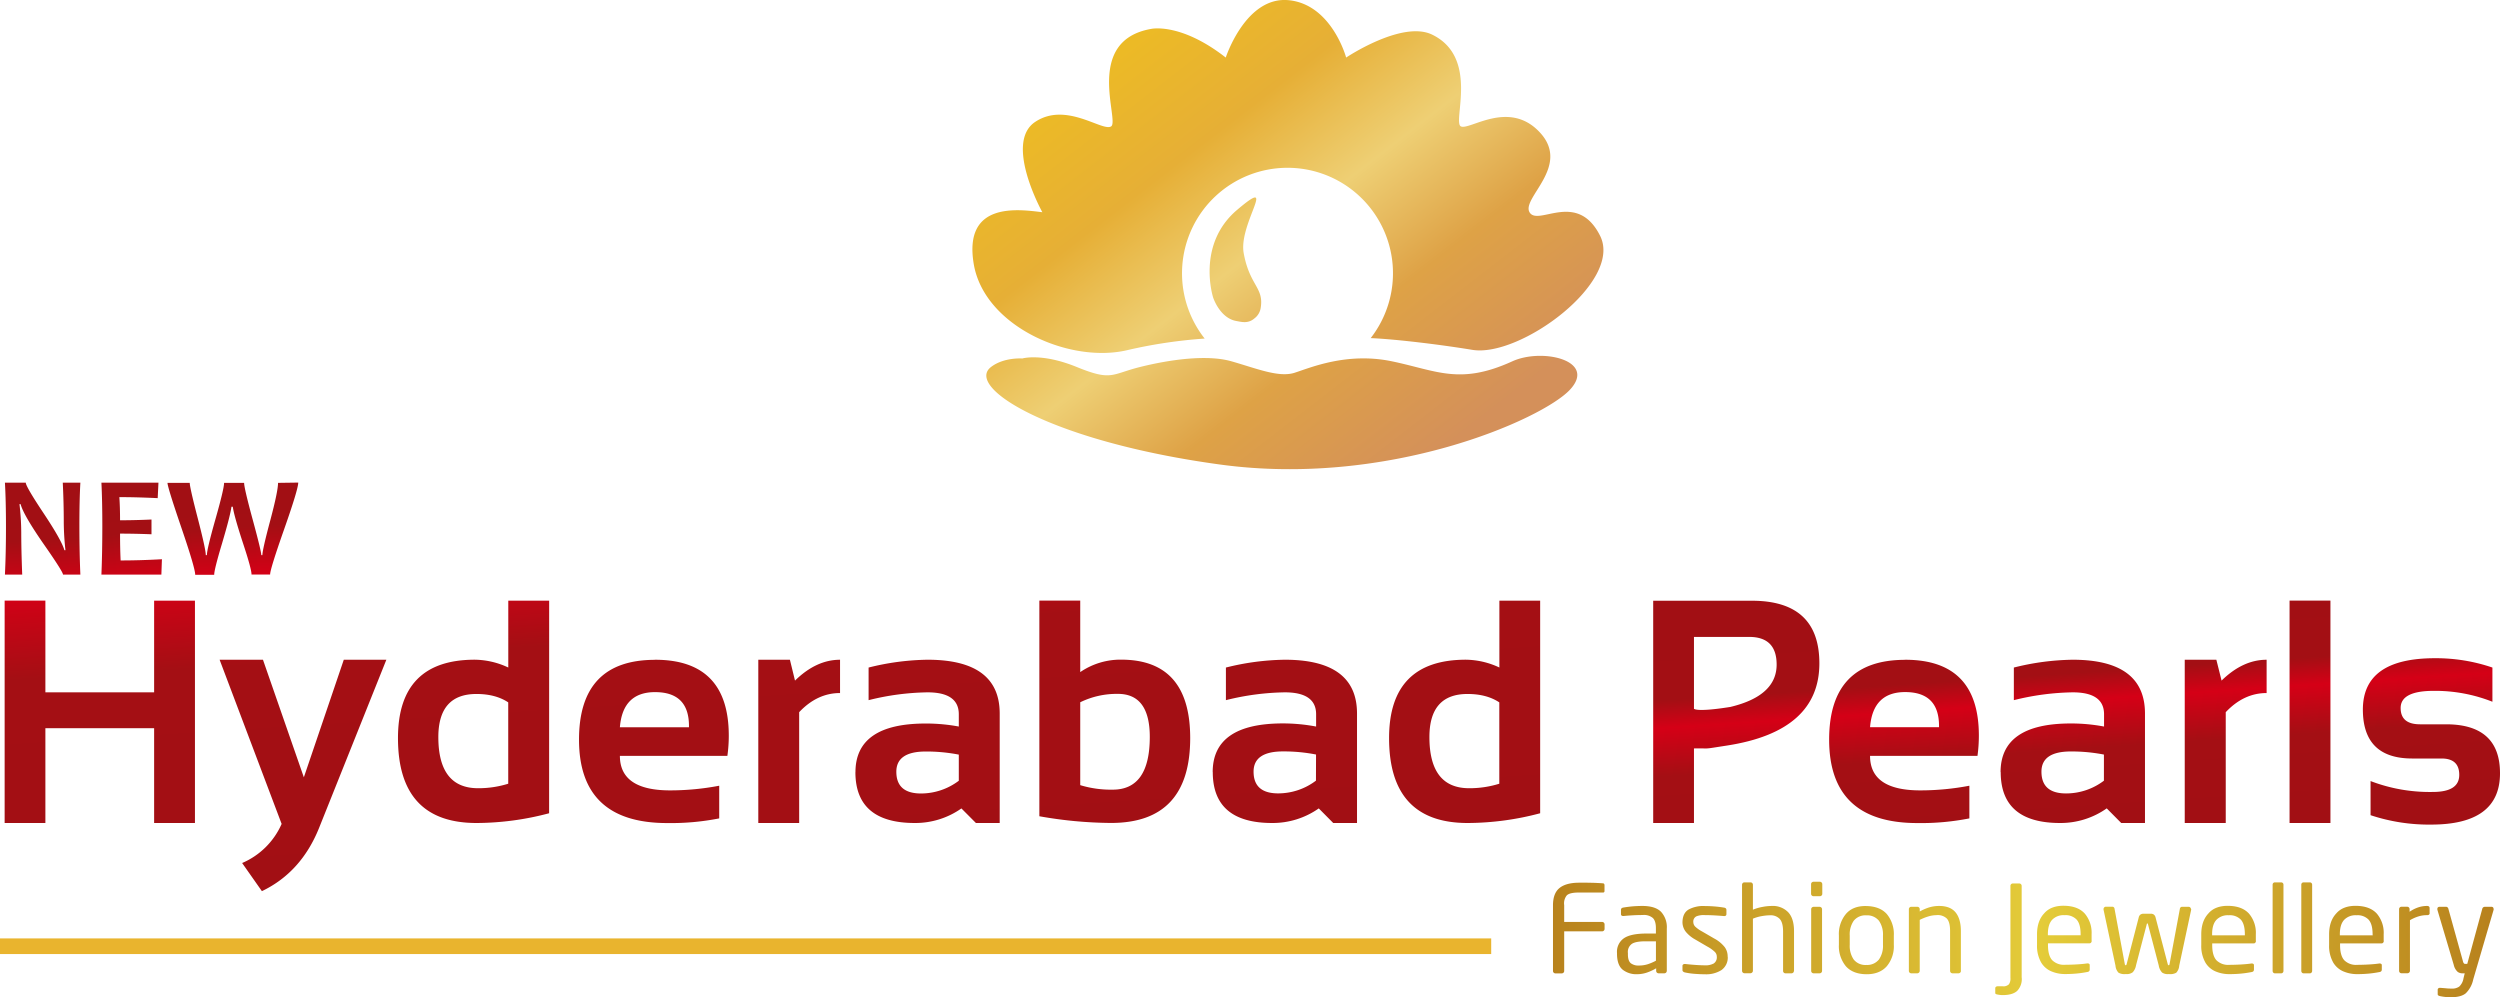
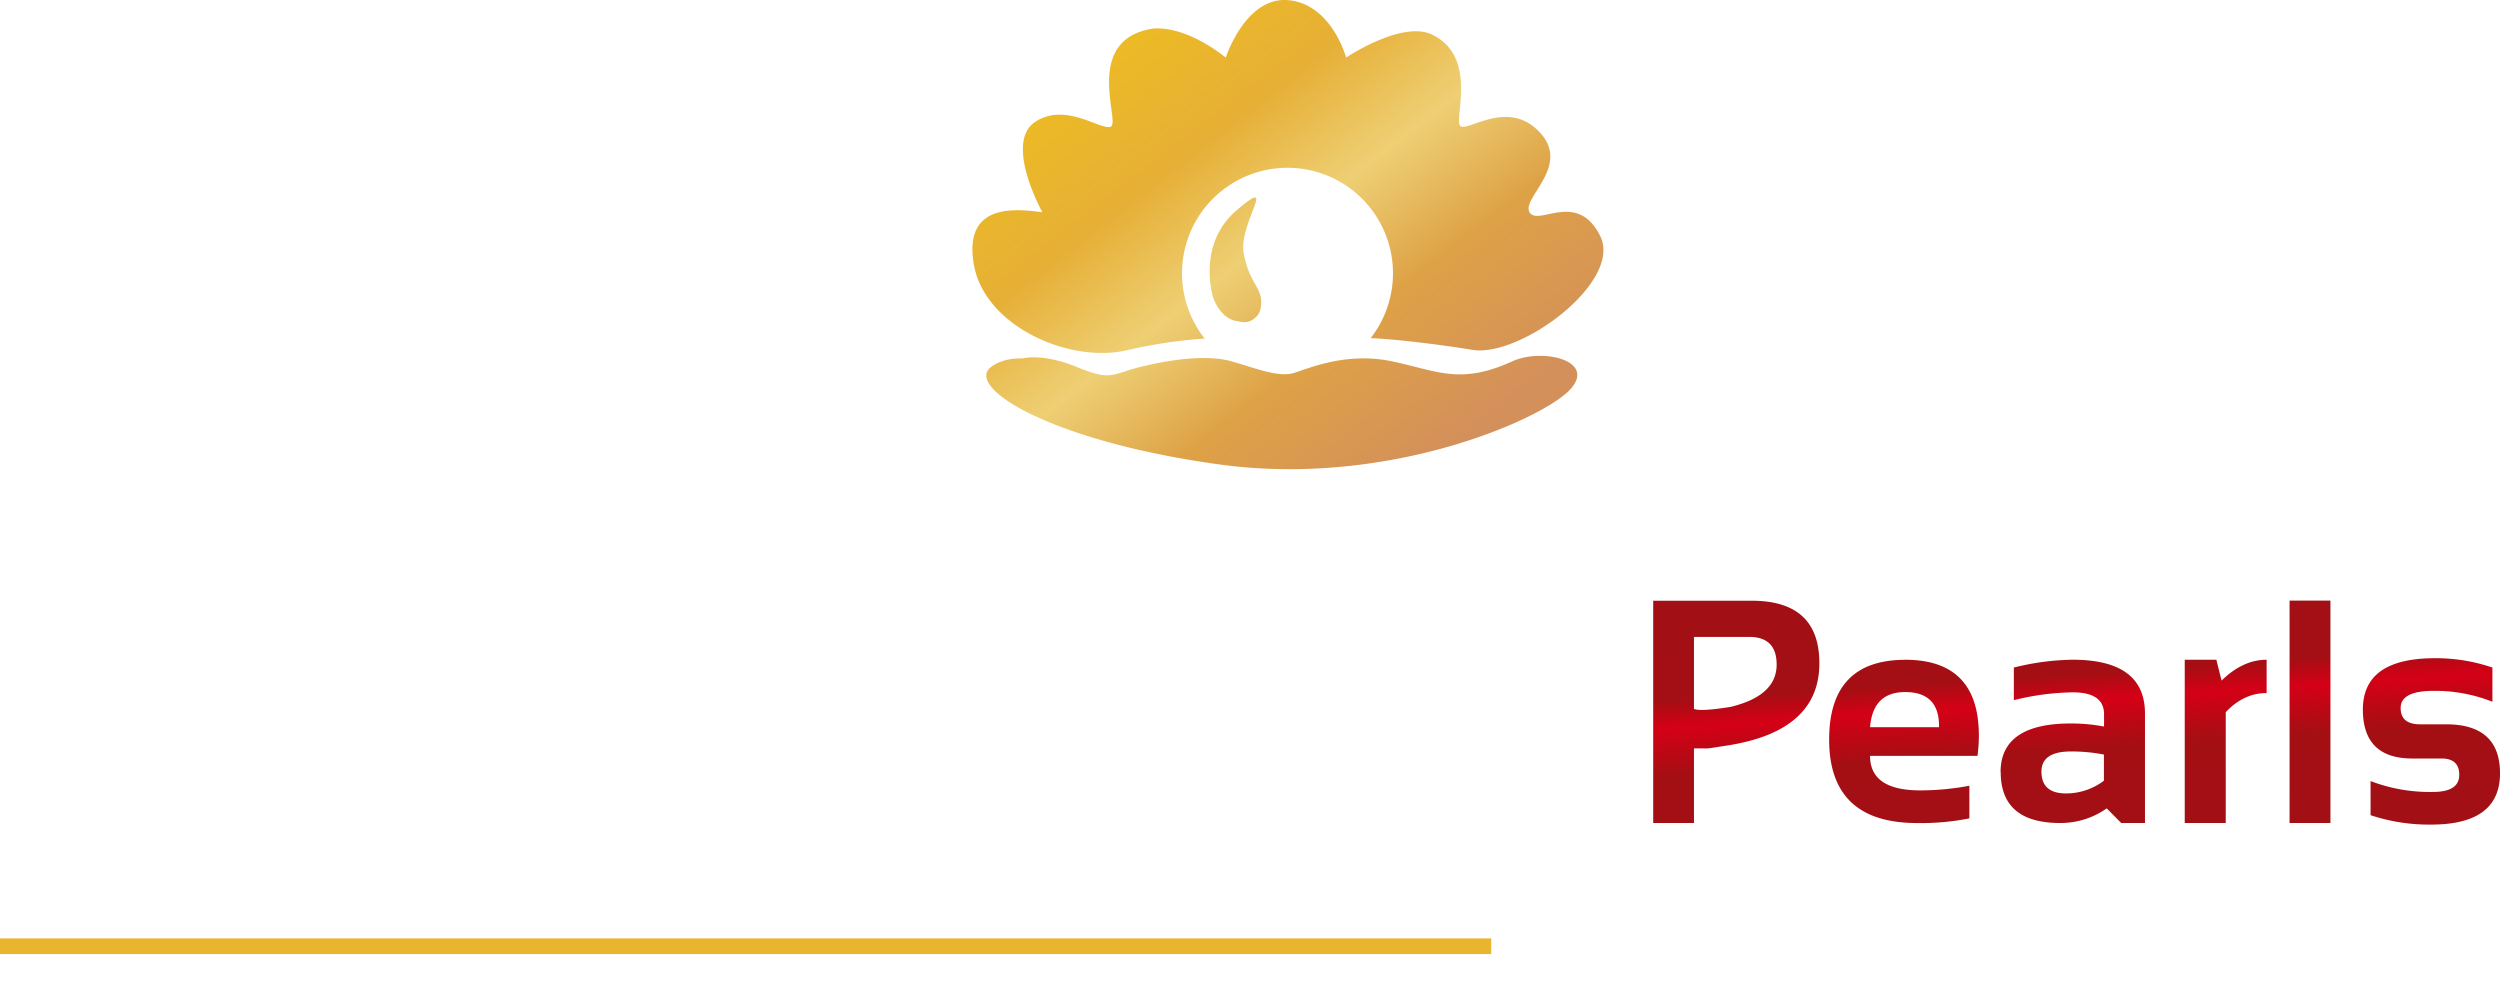
<svg xmlns="http://www.w3.org/2000/svg" id="Layer_1" data-name="Layer 1" viewBox="0 0 958.96 382.53">
  <defs>
    <style>.cls-1{fill:url(#linear-gradient);}.cls-2{fill:url(#linear-gradient-2);}.cls-3{fill:url(#linear-gradient-3);}.cls-4{fill:url(#linear-gradient-4);}.cls-5{fill:#e9b42e;fill-rule:evenodd;}</style>
    <linearGradient id="linear-gradient" x1="0.84" y1="432.6" x2="1.84" y2="432.6" gradientTransform="translate(351.72 -18471.63) scale(360.75 44.34)" gradientUnits="userSpaceOnUse">
      <stop offset="0" stop-color="#b8821d" />
      <stop offset="0.52" stop-color="#e4cc39" />
      <stop offset="1" stop-color="#b8821d" />
    </linearGradient>
    <linearGradient id="linear-gradient-2" x1="-0.24" y1="426.03" x2="-0.24" y2="427.03" gradientTransform="matrix(315.22, -20.78, 78.59, 83.34, -32603.15, -34929.48)" gradientUnits="userSpaceOnUse">
      <stop offset="0" stop-color="#a20f14" />
      <stop offset="0.34" stop-color="#a30f14" />
      <stop offset="0.46" stop-color="#d50016" />
      <stop offset="0.67" stop-color="#a40f14" />
      <stop offset="1" stop-color="#a20f14" />
    </linearGradient>
    <linearGradient id="linear-gradient-3" x1="0.55" y1="423.31" x2="0.55" y2="424.31" gradientTransform="matrix(571.58, -37.9, 142.51, 152.01, -60368.5, -63792.11)" gradientUnits="userSpaceOnUse">
      <stop offset="0" stop-color="#a20f14" />
      <stop offset="0.06" stop-color="#a30f14" />
      <stop offset="0.18" stop-color="#d50016" />
      <stop offset="0.39" stop-color="#a40f14" />
      <stop offset="1" stop-color="#a20f14" />
    </linearGradient>
    <linearGradient id="linear-gradient-4" x1="-0.86" y1="421.91" x2="-0.86" y2="422.91" gradientTransform="matrix(168.11, -129.48, 174.08, 125.04, -72843.61, -52483.78)" gradientUnits="userSpaceOnUse">
      <stop offset="0" stop-color="#edbc23" />
      <stop offset="0.27" stop-color="#e6af36" />
      <stop offset="0.49" stop-color="#eecf74" />
      <stop offset="0.71" stop-color="#dea246" />
      <stop offset="1" stop-color="#d4905a" />
    </linearGradient>
  </defs>
-   <path id="path13" class="cls-1" d="M675.71,705.63v-1.76a.94.94,0,0,0-1-.92H660.22V696.5a4.84,4.84,0,0,1,1-3.74c.76-.75,2.36-1.11,4.8-1.09h9.14a.47.47,0,0,0,.38-.16.53.53,0,0,0,.14-.4V688.8a.74.74,0,0,0-.13-.41.55.55,0,0,0-.34-.24c-.69-.06-1.58-.11-2.66-.16s-2.21-.07-3.39-.09H666q-5,0-7.53,2t-2.55,6.63v25.23a.91.91,0,0,0,.28.66,1,1,0,0,0,.66.27h2.42a1,1,0,0,0,.66-.27.91.91,0,0,0,.28-.66v-15.2h14.54a1,1,0,0,0,.67-.27,1,1,0,0,0,.28-.66Zm341-7.7a.77.77,0,0,0-.21-.56.7.7,0,0,0-.55-.22h-2.65a1,1,0,0,0-.9.69l-5.78,21.2h-.76a.62.62,0,0,1-.49-.16,1.73,1.73,0,0,1-.41-.86l-5.59-20.13a1,1,0,0,0-.3-.51.71.71,0,0,0-.51-.23H996a.9.9,0,0,0-.64.22.77.77,0,0,0-.21.56v.16a.49.49,0,0,0,0,.17l6.3,21.2a5.06,5.06,0,0,0,1.54,2.68,3.21,3.21,0,0,0,2,.52h.66l-.47,1.9a5.57,5.57,0,0,1-1.64,3.19,4.65,4.65,0,0,1-3,.76,15.4,15.4,0,0,1-2.11-.11l-2.11-.17h-.14a1,1,0,0,0-.64.18.67.67,0,0,0-.26.56v1.71a.57.57,0,0,0,.29.5,2.85,2.85,0,0,0,.71.25c.51.11,1.14.21,1.86.29a18.7,18.7,0,0,0,2.12.12q4,0,5.82-1.55a10.38,10.38,0,0,0,2.84-5.31l7.82-26.72a.49.49,0,0,0,0-.17Zm-24.53,1.63v-1.9c0-.56-.33-.84-1-.84a10.58,10.58,0,0,0-3.26.51,12.92,12.92,0,0,0-3.42,1.72v-1a.92.92,0,0,0-.26-.65.82.82,0,0,0-.64-.27h-2.23a.82.82,0,0,0-.64.27.92.92,0,0,0-.26.65v23.66a1,1,0,0,0,.27.66,1,1,0,0,0,.63.27h2.32a1,1,0,0,0,.67-.29,1,1,0,0,0,.28-.64V702.29A14.65,14.65,0,0,1,988,700.8a10.86,10.86,0,0,1,3.2-.45c.66,0,1-.27,1-.79Zm-21.83,8.54h-12.6v-.42q0-3.75,1.65-5.53a6,6,0,0,1,4.7-1.76,5.87,5.87,0,0,1,4.67,1.68q1.54,1.71,1.54,5.61Zm4.21,2.08h0v-2.5a11.35,11.35,0,0,0-2.61-7.9q-2.62-2.89-7.81-3t-7.79,2.94c-1.8,1.92-2.7,4.56-2.72,7.92v4.17a12.9,12.9,0,0,0,1.58,6.72,8.34,8.34,0,0,0,4,3.44,13.28,13.28,0,0,0,5.21,1c1.57,0,3-.07,4.42-.2a40.05,40.05,0,0,0,4.06-.59,1.15,1.15,0,0,0,.75-.35,1.06,1.06,0,0,0,.19-.71v-1.58a.53.53,0,0,0-.23-.49.87.87,0,0,0-.52-.16h-.24c-1.13.17-2.46.29-4,.38s-3,.13-4.43.14a6.37,6.37,0,0,1-4.93-1.72q-1.65-1.76-1.66-5.85v-.65H973.7a.84.84,0,0,0,.66-.28,1.1,1.1,0,0,0,.24-.74Zm-27.44,11.55V688.65a.9.9,0,0,0-.25-.62.84.84,0,0,0-.6-.25h-2.46a.85.85,0,0,0-.62.26.93.93,0,0,0-.23.61v33.08a1,1,0,0,0,.25.66.8.8,0,0,0,.6.27h2.46a.81.81,0,0,0,.62-.29,1,1,0,0,0,.23-.64Zm-11,0V688.65a.9.9,0,0,0-.25-.62.84.84,0,0,0-.6-.25h-2.46a.85.85,0,0,0-.62.26.93.93,0,0,0-.23.61v33.08a1,1,0,0,0,.25.66.8.8,0,0,0,.6.27h2.46a.81.81,0,0,0,.62-.29,1,1,0,0,0,.23-.64ZM921.31,708.1H908.75v-.42q0-3.75,1.65-5.53a6,6,0,0,1,4.7-1.76,5.87,5.87,0,0,1,4.67,1.68q1.54,1.71,1.54,5.61Zm4.21,2.08h0v-2.5a11.35,11.35,0,0,0-2.61-7.9q-2.62-2.89-7.81-3t-7.79,2.94c-1.8,1.92-2.7,4.56-2.72,7.92v4.17a12.9,12.9,0,0,0,1.58,6.72,8.34,8.34,0,0,0,4,3.44,13.28,13.28,0,0,0,5.21,1c1.57,0,3-.07,4.42-.2a40.05,40.05,0,0,0,4.06-.59,1.15,1.15,0,0,0,.75-.35,1.06,1.06,0,0,0,.19-.71v-1.58a.53.53,0,0,0-.23-.49.87.87,0,0,0-.52-.16h-.24c-1.13.17-2.46.29-4,.38s-3,.13-4.43.14a6.37,6.37,0,0,1-4.93-1.72q-1.65-1.76-1.66-5.85v-.65h15.87a.84.84,0,0,0,.66-.28,1.1,1.1,0,0,0,.24-.74Zm-24.87-12.11a.92.92,0,0,0-.26-.63.82.82,0,0,0-.64-.29h-2.56a.74.74,0,0,0-.54.23.77.77,0,0,0-.26.51L892.45,719a.93.93,0,0,1-.17.49.25.25,0,0,1-.2.07.26.26,0,0,1-.21-.12,1,1,0,0,1-.17-.44l-4.65-17.81a1.84,1.84,0,0,0-.68-1.08,2,2,0,0,0-1.21-.31h-2.65a2.1,2.1,0,0,0-1.22.31,1.84,1.84,0,0,0-.68,1.08L876,719a1,1,0,0,1-.17.44.3.3,0,0,1-.21.12.25.25,0,0,1-.2-.07.86.86,0,0,1-.18-.49l-3.93-21.15a.81.81,0,0,0-.26-.51.74.74,0,0,0-.54-.23H868a.84.84,0,0,0-.65.29.93.93,0,0,0-.25.63v.19l4.59,21.53a4.36,4.36,0,0,0,1.16,2.67,4.61,4.61,0,0,0,2.82.52,3.76,3.76,0,0,0,2.6-.66,5.15,5.15,0,0,0,1.29-2.67l4.12-15.78a.94.94,0,0,1,.1-.28.28.28,0,0,1,.13,0c.06,0,.12,0,.14,0a.94.94,0,0,1,.1.28l4.12,15.78a5.21,5.21,0,0,0,1.3,2.76,3.88,3.88,0,0,0,2.59.57,4.67,4.67,0,0,0,2.82-.5,4.37,4.37,0,0,0,1.15-2.69l4.6-21.53V698Zm-42.34,10H845.75v-.42q0-3.75,1.65-5.53a6,6,0,0,1,4.7-1.76,5.87,5.87,0,0,1,4.67,1.68q1.54,1.71,1.54,5.61Zm4.21,2.08h0v-2.5a11.35,11.35,0,0,0-2.61-7.9q-2.62-2.89-7.81-3t-7.79,2.94c-1.8,1.92-2.7,4.56-2.72,7.92v4.17a12.9,12.9,0,0,0,1.58,6.72,8.34,8.34,0,0,0,4,3.44,13.28,13.28,0,0,0,5.21,1c1.57,0,3-.07,4.42-.2a40.05,40.05,0,0,0,4.06-.59,1.15,1.15,0,0,0,.75-.35,1.06,1.06,0,0,0,.19-.71v-1.58a.53.53,0,0,0-.23-.49.87.87,0,0,0-.52-.16h-.24c-1.13.17-2.46.29-4,.38s-3,.13-4.43.14a6.37,6.37,0,0,1-4.93-1.72q-1.65-1.75-1.66-5.85v-.65h15.87a.84.84,0,0,0,.66-.28,1.1,1.1,0,0,0,.24-.74Zm-26.82,14.2V689.07a.92.92,0,0,0-.9-.87h-2.51a.91.91,0,0,0-.9.87v35.31a3.86,3.86,0,0,1-.57,2.48,3,3,0,0,1-2.46.77h-1.85a1.08,1.08,0,0,0-.67.2.69.69,0,0,0-.27.58v1.72a.52.52,0,0,0,.28.51,4.84,4.84,0,0,0,1,.23,8.82,8.82,0,0,0,1.54.14c2.58,0,4.46-.55,5.62-1.65a6.54,6.54,0,0,0,1.72-5Zm-23.32-2.65V706.47q0-4.65-2-7.14c-1.34-1.66-3.42-2.49-6.25-2.51a13.49,13.49,0,0,0-3.84.53,18.55,18.55,0,0,0-3.69,1.6v-.88a.92.92,0,0,0-.26-.65.82.82,0,0,0-.64-.27h-2.37a.82.82,0,0,0-.64.27.92.92,0,0,0-.26.65v23.66a1,1,0,0,0,.27.66,1,1,0,0,0,.63.27h2.32a1,1,0,0,0,.67-.29,1,1,0,0,0,.28-.64V702.16a20.11,20.11,0,0,1,3.27-1.31,11,11,0,0,1,3.12-.5,5,5,0,0,1,4,1.3c.84.91,1.26,2.51,1.25,4.82v15.26a1,1,0,0,0,.28.66,1,1,0,0,0,.67.27h2.27a1,1,0,0,0,.67-.27,1,1,0,0,0,.28-.66Zm-29.88-10a9.09,9.09,0,0,1-1.55,5.66,5.79,5.79,0,0,1-4.85,2.09,5.7,5.7,0,0,1-4.84-2.1,9.26,9.26,0,0,1-1.51-5.65v-3.53a9.18,9.18,0,0,1,1.53-5.67,5.72,5.72,0,0,1,4.82-2.08,5.8,5.8,0,0,1,4.87,2.1,9.21,9.21,0,0,1,1.53,5.65Zm4.16,0h0v-3.53a12,12,0,0,0-2.67-8.22q-2.65-3-7.89-3.1c-3.49-.07-6.11,1-7.86,3.1a12.06,12.06,0,0,0-2.65,8.22v3.53a12.09,12.09,0,0,0,2.65,8.21c1.76,2,4.38,3.06,7.86,3.1s6.12-1.08,7.89-3.1A12,12,0,0,0,786.66,711.67Zm-27.53,10.06V698.07a.88.88,0,0,0-.28-.65,1,1,0,0,0-.67-.27h-2.27a1,1,0,0,0-.67.27.88.88,0,0,0-.28.65v23.66a.91.91,0,0,0,.28.66,1,1,0,0,0,.67.27h2.27a1,1,0,0,0,.67-.27.91.91,0,0,0,.28-.66Zm.09-29.6h0v-3.7a.91.91,0,0,0-.28-.66,1,1,0,0,0-.66-.27h-2.42a1,1,0,0,0-.66.27.91.91,0,0,0-.28.66v3.7a.91.91,0,0,0,.28.66,1,1,0,0,0,.66.27h2.42a1,1,0,0,0,.66-.27A.91.91,0,0,0,759.22,692.13Zm-10.84,29.6V706.47c0-3.39-.84-5.85-2.38-7.38a8.18,8.18,0,0,0-6.14-2.27,19.15,19.15,0,0,0-3.54.36,17.15,17.15,0,0,0-3.71,1.08V688.7a.92.92,0,0,0-.26-.65.82.82,0,0,0-.64-.27h-2.37a.82.82,0,0,0-.64.27.92.92,0,0,0-.26.65v33a.94.94,0,0,0,.9.93h2.32a1,1,0,0,0,.67-.29,1,1,0,0,0,.28-.64v-20a15.74,15.74,0,0,1,3.5-1,18.83,18.83,0,0,1,3-.3,4.83,4.83,0,0,1,3.69,1.3c.9.9,1.36,2.5,1.38,4.78v15.26a.9.9,0,0,0,.27.66,1,1,0,0,0,.67.27h2.27a1,1,0,0,0,.67-.27.91.91,0,0,0,.28-.66Zm-25.46-5.47a6,6,0,0,0-1.13-3.68,12.86,12.86,0,0,0-4.07-3.33l-4.7-2.73a11.62,11.62,0,0,1-2.45-1.72,2.49,2.49,0,0,1-.82-1.81,2.21,2.21,0,0,1,1.21-2.23,7.57,7.57,0,0,1,3.2-.46c1.36,0,2.71.05,4.05.13s2.43.16,3.29.24h.14a.86.86,0,0,0,.58-.19.76.76,0,0,0,.23-.6v-1.53c0-.52-.29-.82-.9-.92-1.12-.19-2.29-.34-3.53-.44s-2.53-.16-3.86-.17a11.89,11.89,0,0,0-6.11,1.28q-2.38,1.33-2.46,4.89a6,6,0,0,0,1.33,3.77,12.39,12.39,0,0,0,3.5,2.86l4.78,2.79a12.81,12.81,0,0,1,2.79,2,2.55,2.55,0,0,1,.77,1.86,2.8,2.8,0,0,1-1.19,2.59,6.63,6.63,0,0,1-3.5.7q-1.38,0-3.51-.15t-3.93-.36h-.19a1,1,0,0,0-.6.2.62.62,0,0,0-.25.5v1.62a.74.74,0,0,0,.27.6,1.63,1.63,0,0,0,.72.33,26.91,26.91,0,0,0,4,.55c1.42.1,2.59.15,3.53.14a11,11,0,0,0,6.41-1.59,5.86,5.86,0,0,0,2.44-5.13Zm-27.51,1.53a18.8,18.8,0,0,1-3.23,1.38,10.89,10.89,0,0,1-3.16.47,4.88,4.88,0,0,1-3.21-.85c-.76-.61-1.14-1.73-1.15-3.37v-.55a3.79,3.79,0,0,1,1.48-3.51c1-.71,3-1.06,5.77-1h3.5Zm4.17,3.94h0V705.54a8.73,8.73,0,0,0-2.15-6.41q-2.19-2.28-7.08-2.31c-1.6,0-3,.07-4.16.18s-2.23.26-3.19.42c-.66.09-1,.38-1,.89v1.62a.67.67,0,0,0,.27.6,1.06,1.06,0,0,0,.58.14h.24c.94-.1,2-.18,3.18-.25s2.53-.12,4.07-.12a5.22,5.22,0,0,1,3.91,1.16c.79.8,1.17,2.16,1.15,4.08v1.86h-3.5c-4.17,0-7.12.62-8.87,1.88a6.3,6.3,0,0,0-2.55,5.63v.56c.07,2.85.86,4.83,2.35,5.93A8.45,8.45,0,0,0,688.2,723a11.92,11.92,0,0,0,3.79-.64,19.63,19.63,0,0,0,3.51-1.63v1a.91.91,0,0,0,.28.66,1,1,0,0,0,.67.27h2.17a1,1,0,0,0,.67-.27,1,1,0,0,0,.28-.66Z" transform="translate(-60.22 -349.31)" />
  <path id="path29" class="cls-2" d="M694.36,665H710V636.4c4.85-.12,4,.24,7.31-.28l5.35-.83q35.45-5.49,35.44-31.55,0-24-25.91-24H694.36ZM710,621.24h0V593.62h21.18q10.53,0,10.53,10.61,0,12-17.75,16.25c-12.53,2-13.78.79-13.78.79ZM969.53,662V648.91a63.34,63.34,0,0,0,23.9,4.18q10.13,0,10.12-6.56,0-6.27-6.8-6.27H985.51q-18.93,0-18.93-18.79,0-19.68,27.63-19.68a67,67,0,0,1,22.06,3.58v13.12a59.63,59.63,0,0,0-22.48-4.18q-12.72,0-12.72,6.57,0,6.25,7.4,6.26h10q20.71,0,20.71,18.79,0,19.68-26.39,19.68A71,71,0,0,1,969.53,662Zm-15.39-82.31V665H938.46V579.7ZM898.25,665V602.38h12.13l2,8q8.16-8,17.28-8v12.77q-8.76,0-15.68,7.34V665Zm-31-26.25a64.79,64.79,0,0,0-12.66-1.19q-11.3,0-11.3,7.75,0,8.36,9.47,8.35a24,24,0,0,0,14.49-4.89Zm-39.64,6.74h0q0-18.68,27-18.67A68.34,68.34,0,0,1,867.3,628v-4.71q0-8.41-12-8.41a98.49,98.49,0,0,0-22.6,3V605.37a97.4,97.4,0,0,1,22.6-3Q883,602.39,883,623v42h-9.11l-5.56-5.61A30.71,30.71,0,0,1,850.44,665q-22.77,0-22.78-19.51Zm-50.12-17.24H804v-.47q0-13-13-13-12.39,0-13.46,13.49ZM791,602.38h0q28.29,0,28.28,29.11a57.48,57.48,0,0,1-.53,7.76H777.54q0,13.25,19.29,13.24a100.64,100.64,0,0,0,18.81-1.79v12.53a95.24,95.24,0,0,1-20,1.79q-33.78,0-33.79-32,0-30.62,29.17-30.61Z" transform="translate(-60.22 -349.31)" />
-   <path id="path45" class="cls-3" d="M62,665V579.7H77.63v35.19h41.71V579.72H135V665H119.34V628.63H77.63V665Zm29.11-95.27H84.39q0-1.11-7.42-11.73-7.77-11.19-8.85-15.31h-.43a96.14,96.14,0,0,1,.68,10.73q0,6.69.37,16.31H62.11q.41-8.4.4-18.45,0-9.88-.4-16.82h8q0,1.44,6.66,11.46,7.1,10.65,8.15,14.44h.41a100.74,100.74,0,0,1-.65-10.84q0-7.34-.38-15.06h6.75q-.39,6.72-.38,16.82t.38,18.45Zm31.22-6-.21,6h-23q.34-8.18.35-18.45,0-9.85-.35-16.82H121l-.29,5.93Q112.63,540,106,540q.27,3.76.27,8.88,5.64,0,12.06-.29v5.66Q112,554,106.27,554q0,5.49.22,10.29c4.92,0,10.18-.15,15.75-.46Zm52.29-29.31q0,2.52-5.4,17.88t-5.39,17.39H156.7q0-2.15-3.26-12-3.48-10.62-3.92-14H149q-.44,3.4-3.62,14.11-3,10-3,12H135.1q0-2.55-5.32-18.12t-5.31-17.15H133q0,1.71,3.08,13.6t3.07,14.11h.43q0-2.22,3.3-13.85t3.29-13.86h7.69q0,2,3.29,14.1t3.29,13.61h.43q0-2,3-13.25t3-14.46ZM651,661.26A109,109,0,0,1,623.17,665q-30.12,0-30.12-32.57,0-30.06,29.47-30.07a31,31,0,0,1,12.84,3V579.72H651Zm-15.67-42.53h0q-4.86-3.22-12.19-3.22-14.62,0-14.62,16.52,0,19.62,15.21,19.63a38.32,38.32,0,0,0,11.6-1.73Zm-70.3,20a64.79,64.79,0,0,0-12.66-1.19q-11.29,0-11.3,7.75,0,8.36,9.47,8.35A24,24,0,0,0,565,648.75Zm-39.64,6.74h0q0-18.68,27-18.67a69.09,69.09,0,0,1,12.67,1.2v-4.71q0-8.41-12-8.41a98.49,98.49,0,0,0-22.6,3V605.37a97.4,97.4,0,0,1,22.6-3q27.69,0,27.69,20.64v42h-9.11l-5.56-5.61A30.74,30.74,0,0,1,548.2,665q-22.77,0-22.78-19.51ZM458.9,579.68h15.68v27.44a27.29,27.29,0,0,1,15.67-4.78q26.5,0,26.51,30.07,0,32.57-30.35,32.57a161.64,161.64,0,0,1-27.51-2.57Zm15.68,70.8h0a40.56,40.56,0,0,0,12.48,1.73q14.19,0,14.2-20.22,0-16.53-12.25-16.52a31.88,31.88,0,0,0-14.43,3.22ZM428,638.77a64.79,64.79,0,0,0-12.66-1.19q-11.29,0-11.3,7.75,0,8.35,9.47,8.35A24.08,24.08,0,0,0,428,648.79Zm-39.64,6.74h0q0-18.68,27-18.67A68.72,68.72,0,0,1,428,628v-4.71q0-8.41-12-8.41a97.94,97.94,0,0,0-22.6,3V605.37a97.4,97.4,0,0,1,22.6-3q27.69,0,27.69,20.64v42h-9.11l-5.58-5.6A30.73,30.73,0,0,1,411.12,665q-22.78,0-22.78-19.51ZM351.09,665V602.38h12.13l1.95,8q8.16-8,17.28-8v12.77q-8.76,0-15.68,7.34V665ZM298,628.27h26.5v-.47q0-13-13-13Q299.08,614.79,298,628.27Zm13.49-25.89h0q28.27,0,28.28,29.11a55.91,55.91,0,0,1-.54,7.76H298q0,13.25,19.29,13.24a100.64,100.64,0,0,0,18.81-1.79v12.53a95.24,95.24,0,0,1-20,1.79q-33.78,0-33.78-32,0-30.62,29.17-30.61Zm-40.64,58.88A109.1,109.1,0,0,1,243,665q-30.12,0-30.12-32.57,0-30.06,29.47-30.07a31,31,0,0,1,12.84,3V579.72h15.68Zm-15.68-42.53h0q-4.86-3.22-12.19-3.22-14.61,0-14.62,16.52,0,19.62,15.21,19.63a38.32,38.32,0,0,0,11.6-1.73ZM144.46,602.38h16.63l15.68,45.1,15.32-45.1h16.33l-25.8,64.49q-6.85,17.05-21.94,24.27l-7.58-10.79a29,29,0,0,0,15.15-15Z" transform="translate(-60.22 -349.31)" />
  <path id="path61" class="cls-4" d="M452.4,486.81s7.42-2.2,20.88,3.29,13.19,2.75,24.18,0,25.55-4.94,35.16-2.19,18.13,6.32,24.18,4.39,20.05-8,37.36-4.39,26,9.18,46.16,0c11.54-5.27,32.69-.28,22,11S592.81,536.3,528.25,527.5s-98-29.51-87.92-37.39c4.95-3.84,12.09-3.29,12.09-3.29Zm73.15-23.41s-6.53-20.23,9.18-33.56c16-13.59.7,5,2.51,16.34,2.26,12.82,7.92,13.33,6.54,21.37a6.17,6.17,0,0,1-2.39,3.9c-2.41,2.09-4.93,1.35-6.91,1C528.07,471.32,525.55,463.4,525.55,463.4Zm-65.46-32.68c-9.06-1.09-30.39-4.3-26.37,19.8s37.17,38.53,59.34,33a187.48,187.48,0,0,1,29.25-4.34A40.46,40.46,0,1,1,586,479c10.23.46,27.08,2.55,39,4.51,18.37,3,57.82-26.14,49-43.74s-23.75-3.55-27.05-9,16-17.69,3.93-30.67c-11.84-12.77-27-.66-30.3-2.31s7.18-26.35-11-35.19c-11.53-5.61-33,8.79-33,8.79s-5.49-20.34-22-22-24.18,22-24.18,22c-17.31-13.52-28.57-11-28.57-11-25.93,4.51-12.09,35.19-15.38,37.39s-17.26-9.64-29.15-1.71c-12.06,8,2.77,34.69,2.77,34.69Z" transform="translate(-60.22 -349.31)" />
  <path id="path63" class="cls-5" d="M60.22,709.27h572v6h-572Z" transform="translate(-60.22 -349.31)" />
</svg>